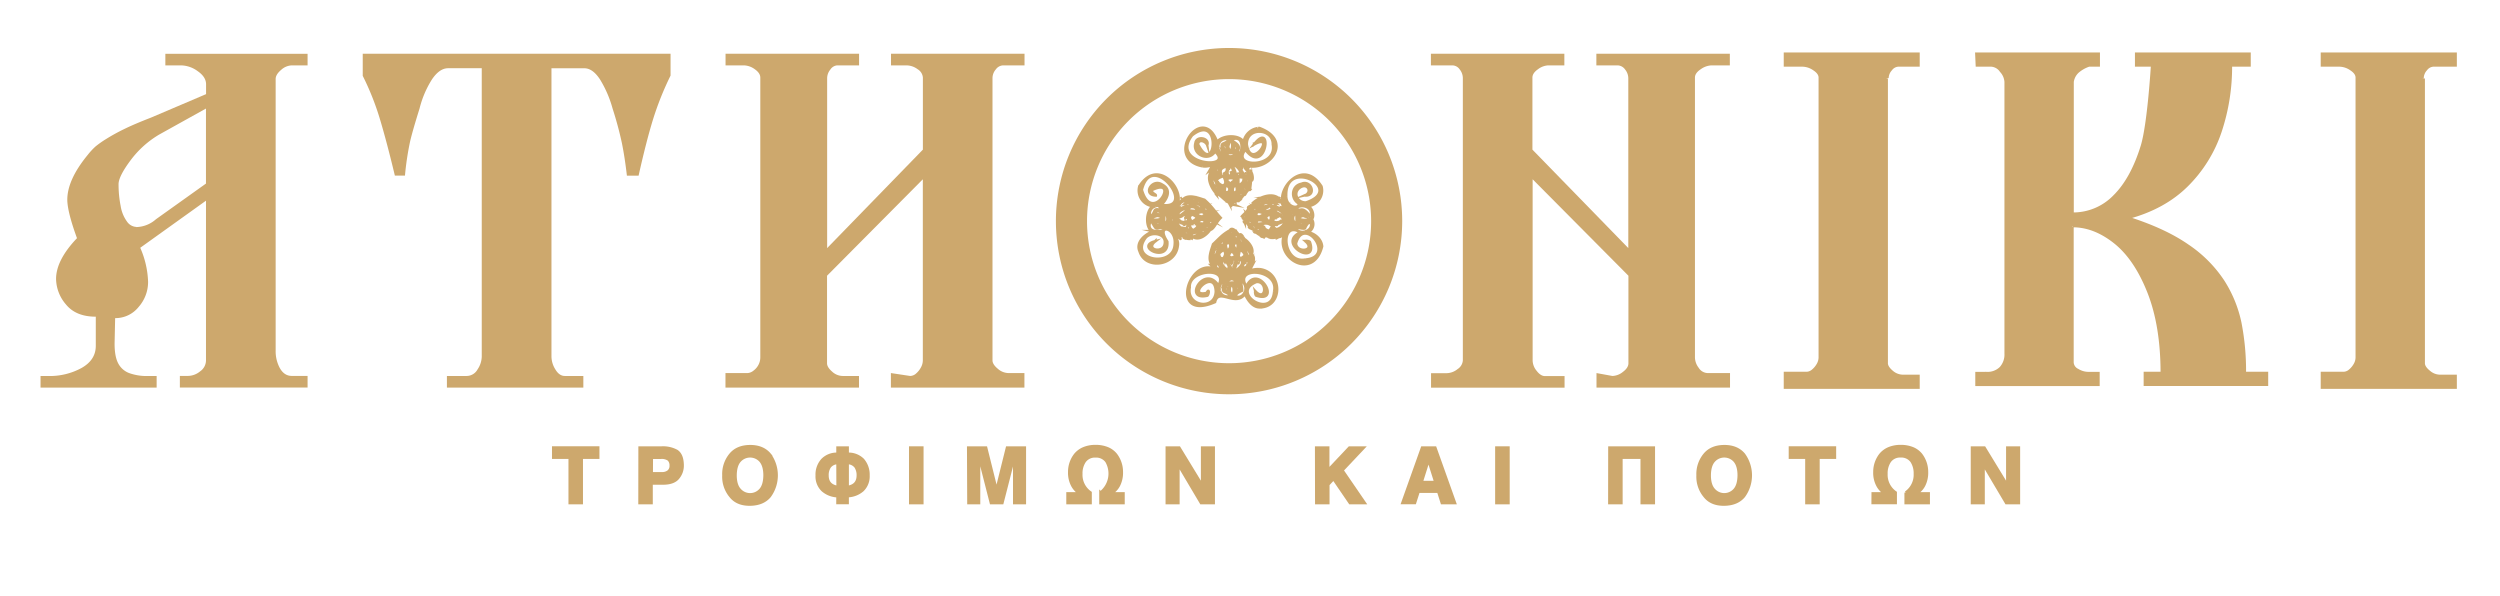
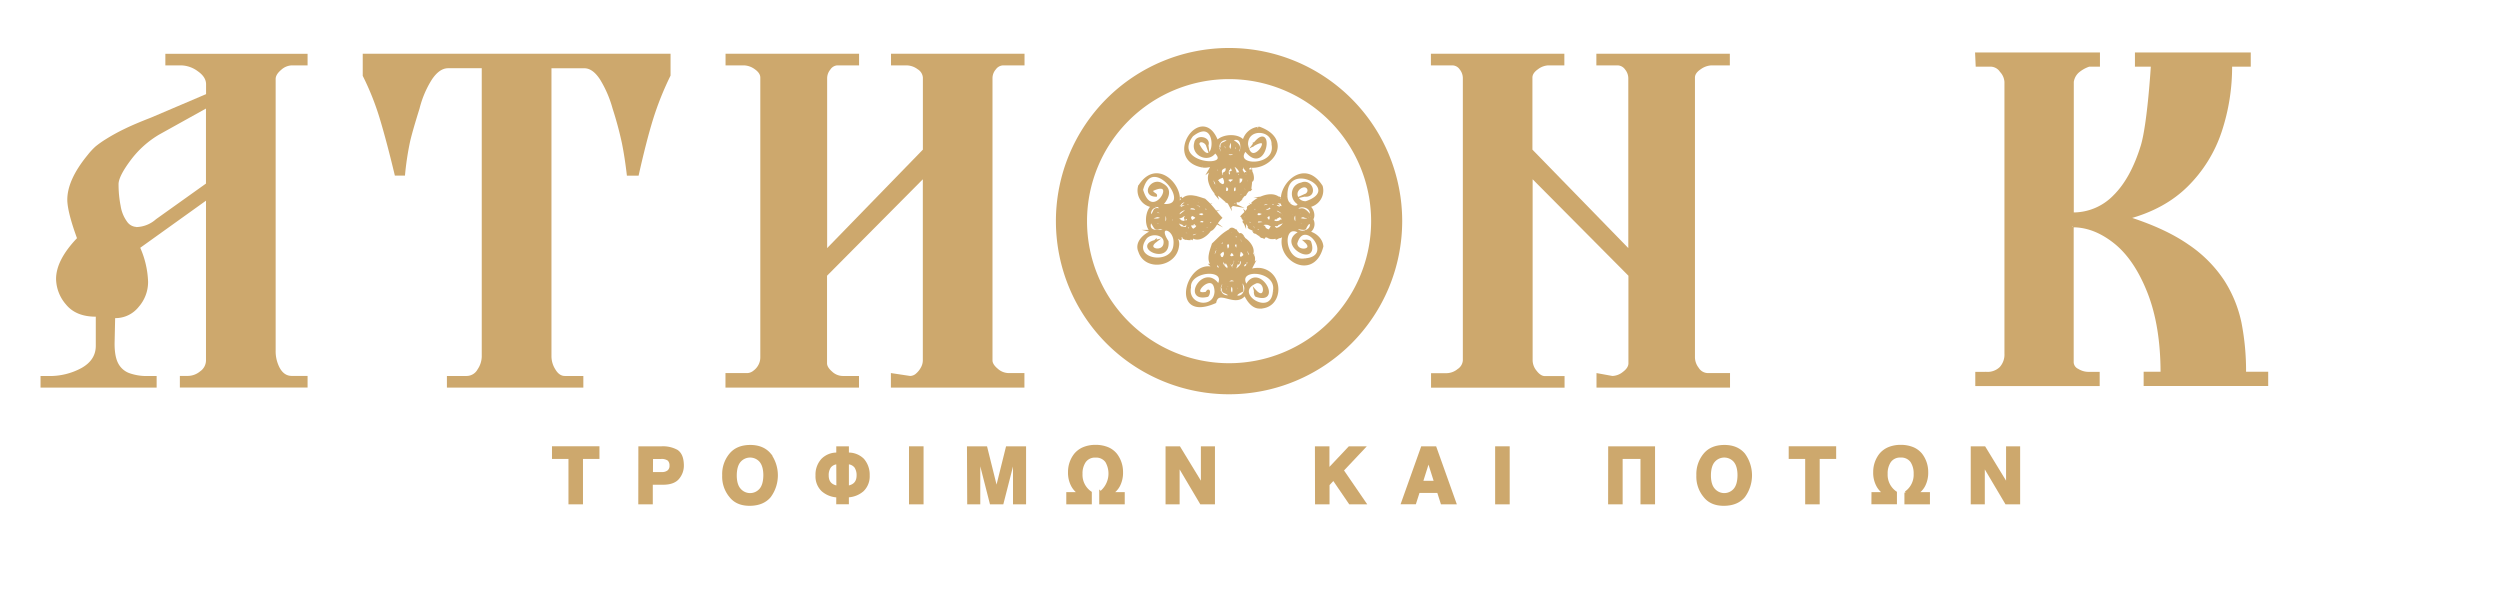
<svg xmlns="http://www.w3.org/2000/svg" id="Layer_1" data-name="Layer 1" viewBox="0 0 956 228">
  <defs>
    <style>.cls-1,.cls-2,.cls-3{fill:#cda86d;}.cls-2,.cls-3{stroke:#cda86d;stroke-miterlimit:10;}.cls-3{stroke-width:8px;}</style>
  </defs>
  <path class="cls-1" d="M69.28,147.71v-3.44H71.9a8,8,0,0,0,4.94-1.86,5.61,5.61,0,0,0,2.43-4.5V75.77L53,94.62l.15.37a34.72,34.72,0,0,1,3,12.76,14,14,0,0,1-3.51,9.32A10.77,10.77,0,0,1,44,121.14h-.49l-.22,10.23c0,3.42.5,6.06,1.47,7.86a8.37,8.37,0,0,0,4.53,3.92,20.21,20.21,0,0,0,7.09,1.12h3v3.44H16v-3.44h2.6a25.88,25.88,0,0,0,12.74-3.12c3.81-2.12,5.75-5.12,5.75-8.92V120.58h-.5c-4.89,0-8.59-1.51-11-4.49a14.83,14.83,0,0,1-3.68-9.41c0-4.67,2.64-9.81,7.85-15.28l.22-.22-.11-.3c-2.3-6.26-3.53-11-3.67-14.14-.13-5,2.46-10.84,7.69-17.2a25.56,25.56,0,0,1,3-3.18,38.33,38.33,0,0,1,4-2.77c1.84-1.16,4.09-2.4,6.69-3.69s6.05-2.76,10.31-4.42l21.41-9.19v-4.1c0-2-1.15-3.8-3.4-5.38A11.7,11.7,0,0,0,69.2,24.5H63.73V21.06h53.39V24.5h-5.55a6.92,6.92,0,0,0-4.42,1.87c-1.49,1.26-2.24,2.55-2.24,3.84v104a13.64,13.64,0,0,0,.51,3.92c1.18,4.06,3.24,6.12,6.15,6.12h5.55v3.44ZM60.71,51A37.58,37.58,0,0,0,49.54,61c-3,4.09-4.56,7.09-4.7,9.17a43.54,43.54,0,0,0,.81,8.72,14.44,14.44,0,0,0,2.56,6.17,5.08,5.08,0,0,0,3.94,2.23A12.19,12.19,0,0,0,60,84.21l19.3-13.75V40.66Z" />
  <path class="cls-1" d="M116.62,21.56V24h-5.05a7.39,7.39,0,0,0-4.74,2q-2.42,2-2.42,4.22v104a14.21,14.21,0,0,0,.53,4.06c1.24,4.3,3.48,6.48,6.63,6.48h5.05v2.44H69.78v-2.44H71.9a8.42,8.42,0,0,0,5.25-2,6.07,6.07,0,0,0,2.62-4.89V74.79l-1.58,1.14L53,94l-.64.46.3.73a34.24,34.24,0,0,1,2.93,12.58,13.52,13.52,0,0,1-3.39,9,10.29,10.29,0,0,1-8.19,3.9h-1l0,1-.21,9.76a17.46,17.46,0,0,0,1.53,8.09,8.85,8.85,0,0,0,4.79,4.14,20.53,20.53,0,0,0,7.27,1.16H58.9v2.44H16.5v-2.44h2.1a26.36,26.36,0,0,0,13-3.18c4-2.22,6-5.37,6-9.36V120.08h-1c-4.73,0-8.3-1.45-10.62-4.3a14.37,14.37,0,0,1-3.57-9.1c0-4.54,2.59-9.56,7.71-14.93l.43-.45-.21-.59c-2.28-6.22-3.5-10.93-3.64-14-.13-4.93,2.42-10.61,7.57-16.87a25.36,25.36,0,0,1,2.92-3.12,37.76,37.76,0,0,1,4-2.72,71.7,71.7,0,0,1,6.65-3.67c2.56-1.27,6-2.75,10.29-4.41l21.09-9.06.61-.26V32.19c0-2.17-1.22-4.11-3.62-5.79a12.17,12.17,0,0,0-7-2.4h-5V21.56h52.39M52.15,87.78a12.67,12.67,0,0,0,8.11-3.16L79.35,71l.42-.3V39.81l-1.49.83L60.44,50.56A38.11,38.11,0,0,0,49.14,60.7c-3.08,4.17-4.65,7.25-4.8,9.43v.07A43.61,43.61,0,0,0,45.16,79a14.59,14.59,0,0,0,2.66,6.38,5.53,5.53,0,0,0,4.33,2.42m65.47-67.22H63.23V25h6a11.09,11.09,0,0,1,6.38,2.22c2.12,1.48,3.19,3.14,3.19,5V36L57.68,45c-4.26,1.65-7.72,3.13-10.35,4.43a73.66,73.66,0,0,0-6.74,3.72A38.08,38.08,0,0,0,36.54,56a25.8,25.8,0,0,0-3,3.24q-8,9.72-7.8,17.54.21,4.76,3.7,14.3-8,8.39-8,15.62a15.31,15.31,0,0,0,3.79,9.73c2.53,3.11,6.34,4.67,11.4,4.67v11.15c0,3.62-1.84,6.45-5.49,8.49a25.4,25.4,0,0,1-12.5,3.05H15.5v4.44H59.9v-4.44H56.41a19.67,19.67,0,0,1-6.92-1.09A7.83,7.83,0,0,1,45.23,139q-1.41-2.6-1.41-7.61l.21-9.74A11.33,11.33,0,0,0,53,117.39a14.44,14.44,0,0,0,3.63-9.64,35.09,35.09,0,0,0-3-13L78.77,76.74v61.17A5.14,5.14,0,0,1,76.53,142a7.42,7.42,0,0,1-4.63,1.75H68.78v4.44h48.84v-4.44h-6.05c-2.67,0-4.56-1.93-5.67-5.76a13.35,13.35,0,0,1-.49-3.78v-104c0-1.14.69-2.29,2.07-3.46A6.39,6.39,0,0,1,111.57,25h6.05V20.56ZM52.15,86.78a4.59,4.59,0,0,1-3.55-2,13.67,13.67,0,0,1-2.46-6,42.35,42.35,0,0,1-.8-8.58q.19-3,4.6-8.91a37.17,37.17,0,0,1,11-9.87l17.82-9.91V70.2L59.65,83.83a11.69,11.69,0,0,1-7.5,3Z" />
  <path class="cls-1" d="M171.4,147.71v-3.44h7.11a5.26,5.26,0,0,0,4.53-2.74,9.62,9.62,0,0,0,1.68-5.14V25.61H171.36c-2.38,0-4.62,1.54-6.64,4.56A38.73,38.73,0,0,0,160,41.41c-1.66,5.16-2.89,9.45-3.65,12.74a107.22,107.22,0,0,0-1.89,12.53h-3c-2-8.37-3.9-15.56-5.66-21.37a103.31,103.31,0,0,0-6.52-16.41V21.06H255.86v7.73a118.36,118.36,0,0,0-6.69,16.75c-1.72,5.56-3.54,12.67-5.43,21.14h-3.63c-.52-4.46-1.14-8.48-1.84-11.94a136.46,136.46,0,0,0-3.59-13.35,43.75,43.75,0,0,0-4.83-11.21c-1.94-3-4.09-4.57-6.38-4.57H210.36V136.39a9.94,9.94,0,0,0,1.56,5.13c1.08,1.82,2.45,2.75,4.06,2.75h6.59v3.44Z" />
  <path class="cls-1" d="M255.36,21.56v7.12a119,119,0,0,0-6.67,16.71c-1.69,5.49-3.49,12.48-5.35,20.79h-2.78c-.51-4.29-1.12-8.17-1.8-11.54a134.94,134.94,0,0,0-3.6-13.38,44.18,44.18,0,0,0-4.89-11.35c-2-3.18-4.33-4.8-6.8-4.8H209.86V136.39a10.45,10.45,0,0,0,1.63,5.38c1.18,2,2.69,3,4.49,3h6.09v2.44H171.9v-2.44h6.61a5.74,5.74,0,0,0,5-3,10.06,10.06,0,0,0,1.76-5.41V25.11H171.36c-2.56,0-4.93,1.61-7.05,4.79a39,39,0,0,0-4.83,11.33c-1.67,5.21-2.9,9.51-3.66,12.8A104.51,104.51,0,0,0,154,66.18h-2.18c-2-8.22-3.84-15.29-5.58-21a103.83,103.83,0,0,0-6.49-16.38V21.56H255.36m1-1H138.71V29a102.29,102.29,0,0,1,6.54,16.43q2.64,8.76,5.75,21.73h3.86a109.64,109.64,0,0,1,1.93-12.92c.74-3.21,2-7.46,3.64-12.72a38,38,0,0,1,4.71-11.09q2.9-4.34,6.22-4.34h12.86V136.39a9.1,9.1,0,0,1-1.6,4.87,4.79,4.79,0,0,1-4.11,2.51H170.9v4.44h52.17v-4.44H216q-2.14,0-3.63-2.51a9.44,9.44,0,0,1-1.49-4.87V26.11h12.61q3.18,0,6,4.34a42.86,42.86,0,0,1,4.77,11.09,134.26,134.26,0,0,1,3.58,13.3q1.09,5.4,1.89,12.34h4.47q2.9-13,5.51-21.5a115.91,115.91,0,0,1,6.71-16.77V20.56Z" />
  <path class="cls-1" d="M341.22,147.71v-4.47l6.83,1a4,4,0,0,0,2.7-1.12,8.56,8.56,0,0,0,1.94-2.48,6.24,6.24,0,0,0,.74-2.8V67.35L315.8,105.24v33.67c0,1.17.69,2.34,2.11,3.57a6.54,6.54,0,0,0,4.32,1.79H328v3.44H278v-4.55h8a4.4,4.4,0,0,0,2.64-1.11,6.78,6.78,0,0,0,2.05-2.51,6.57,6.57,0,0,0,.66-2.78V29.66c0-1.31-.78-2.51-2.32-3.59a7.86,7.86,0,0,0-4.47-1.57H278V21.06H328V24.5h-7.85a3.9,3.9,0,0,0-3,1.76,5.81,5.81,0,0,0-1.35,3.6V96.1l37.63-38.68V29.67a4.59,4.59,0,0,0-2.22-3.6,7.78,7.78,0,0,0-4.59-1.57h-5.4V21.06h50.06V24.5h-7.71a4.06,4.06,0,0,0-3.11,1.76,5.64,5.64,0,0,0-1.39,3.59v108c0,1.17.72,2.34,2.18,3.57a6.84,6.84,0,0,0,4.37,1.78h5.66v4.55Z" />
  <path class="cls-1" d="M390.78,21.56V24h-7.21a4.51,4.51,0,0,0-3.49,1.94,6.11,6.11,0,0,0-1.51,3.91v108c0,1.33.77,2.62,2.36,3.95a7.31,7.31,0,0,0,4.69,1.9h5.16v3.55H341.72v-3.39l6.23.94h.15a4.51,4.51,0,0,0,3-1.26,9.09,9.09,0,0,0,2-2.63,6.66,6.66,0,0,0,.8-3V66.13l-1.71,1.73-36.63,36.88-.29.29v33.88c0,1.33.75,2.62,2.28,3.94a7,7,0,0,0,4.65,1.92h5.28v2.44H278.45v-3.55h7.47a5,5,0,0,0,2.95-1.21,7.34,7.34,0,0,0,2.2-2.7,7.05,7.05,0,0,0,.7-3V29.66c0-1.48-.85-2.83-2.54-4A8.38,8.38,0,0,0,284.48,24h-6V21.56h49.06V24h-7.35a4.4,4.4,0,0,0-3.41,2,6.27,6.27,0,0,0-1.45,3.9V97.33L317,95.57l36.63-37.65.28-.29v-28a5,5,0,0,0-2.43-4A8.2,8.2,0,0,0,346.62,24h-4.9V21.56h49.06m1-1H340.72V25h5.9a7.19,7.19,0,0,1,4.29,1.48,4.07,4.07,0,0,1,2,3.19V57.22L316.3,94.87v-65a5.3,5.3,0,0,1,1.24-3.29A3.44,3.44,0,0,1,320.16,25h8.35V20.56H277.45V25h7a7.38,7.38,0,0,1,4.18,1.47c1.41,1,2.11,2.05,2.11,3.19v107.1a6.06,6.06,0,0,1-.61,2.56,6.32,6.32,0,0,1-1.91,2.34,4,4,0,0,1-2.33,1h-8.47v5.55h51.06v-4.44h-6.28a6,6,0,0,1-4-1.67c-1.29-1.12-1.94-2.18-1.94-3.19V105.44l36.63-36.88v69.3a5.6,5.6,0,0,1-.69,2.57,8.12,8.12,0,0,1-1.82,2.34,3.56,3.56,0,0,1-2.32,1l-7.38-1.11v5.55h51.06v-5.55h-6.16a6.33,6.33,0,0,1-4.05-1.67c-1.33-1.11-2-2.17-2-3.18v-108a5.16,5.16,0,0,1,1.28-3.28A3.6,3.6,0,0,1,383.57,25h8.21V20.56Z" />
  <path class="cls-1" d="M611,147.71v-4.45l5.5,1h0a7.17,7.17,0,0,0,4.4-1.67c1.51-1.14,2.28-2.38,2.28-3.68V105.24L585.53,67.35v70.51a7,7,0,0,0,1.64,4.21c1.11,1.46,2.29,2.2,3.5,2.2h7.07v3.44H547.68v-4.55h5.55a7.26,7.26,0,0,0,4.41-1.67c1.49-1.16,2.25-2.39,2.25-3.68v-108a5.86,5.86,0,0,0-1.28-3.58,3.94,3.94,0,0,0-3.22-1.77h-7.71V21.06h50.06V24.5h-5.69a7.39,7.39,0,0,0-4.18,1.57c-1.56,1.08-2.34,2.29-2.34,3.6V57.42L623.16,96.1V29.86a5.79,5.79,0,0,0-1.34-3.59,4.08,4.08,0,0,0-3.21-1.77H611V21.06H661V24.5h-6.52a8,8,0,0,0-4.36,1.56c-1.62,1.07-2.44,2.29-2.44,3.6v107.1a7.22,7.22,0,0,0,1.53,4.19,4.65,4.65,0,0,0,3.82,2.21h8v4.55Z" />
  <path class="cls-1" d="M660.51,21.56V24h-6a8.47,8.47,0,0,0-4.63,1.64c-1.78,1.18-2.67,2.53-2.67,4v107.1a7.63,7.63,0,0,0,1.63,4.48,5.12,5.12,0,0,0,4.22,2.42h7.47v3.55H611.45v-3.35l4.91.89.08,0h.09a7.7,7.7,0,0,0,4.65-1.78c1.64-1.24,2.48-2.62,2.48-4.08V105l-.29-.29L586.74,67.86,585,66.13v71.73a7.42,7.42,0,0,0,1.74,4.51c1.21,1.59,2.52,2.4,3.9,2.4h6.57v2.44H548.18v-3.55h5.05a7.79,7.79,0,0,0,4.72-1.78c1.62-1.25,2.44-2.62,2.44-4.07v-108A6.39,6.39,0,0,0,559,26a4.47,4.47,0,0,0-3.62-2h-7.21V21.56h49.06V24h-5.19a7.93,7.93,0,0,0-4.47,1.66c-1.69,1.18-2.55,2.53-2.55,4v28l.28.29,36.63,37.65,1.72,1.76V29.86A6.34,6.34,0,0,0,622.21,26a4.57,4.57,0,0,0-3.6-1.95h-7.16V21.56h49.06m1-1H610.45V25h8.16a3.61,3.61,0,0,1,2.82,1.57,5.34,5.34,0,0,1,1.23,3.29v65L586,57.22V29.67c0-1.14.71-2.2,2.12-3.19a7.06,7.06,0,0,1,3.9-1.48h6.19V20.56H547.18V25h8.21a3.48,3.48,0,0,1,2.82,1.57,5.37,5.37,0,0,1,1.18,3.28v108a4.32,4.32,0,0,1-2,3.28,6.8,6.8,0,0,1-4.11,1.57h-6.05v5.55h51.06v-4.44h-7.57c-1,0-2.09-.67-3.1-2a6.4,6.4,0,0,1-1.54-3.9V68.56l36.63,36.88v33.47c0,1.14-.69,2.23-2.08,3.28a6.73,6.73,0,0,1-4.05,1.58l-6.08-1.11v5.55h51.06v-5.55H653a4.16,4.16,0,0,1-3.41-2,6.71,6.71,0,0,1-1.44-3.9V29.66c0-1.14.73-2.2,2.22-3.19A7.58,7.58,0,0,1,654.49,25h7V20.56Z" />
-   <path class="cls-2" d="M721.44,30V138.91c0,1,.69,2.08,2,3.2a6.47,6.47,0,0,0,4.06,1.66h6.1v4.44h-51v-5.55h8.26a3.77,3.77,0,0,0,2.42-1,8.29,8.29,0,0,0,1.92-2.34,5.51,5.51,0,0,0,.72-2.57V29.66c0-1.14-.74-2.2-2.23-3.18A7.93,7.93,0,0,0,689.31,25H682.6V20.56h51V25h-7.77a3.77,3.77,0,0,0-2.75,1.57,5,5,0,0,0-1.35,3.29" />
  <path class="cls-2" d="M792.48,86.6v52a3.42,3.42,0,0,0,2,2.9,8,8,0,0,0,4.06,1.2h3.88v4.44H755.85v-4.44h3.78a7.2,7.2,0,0,0,5.44-2A7.6,7.6,0,0,0,767,135.2V31.31a6.64,6.64,0,0,0-1.79-4.11,4.89,4.89,0,0,0-3.71-2.2h-5.51l-.2-4.44h46.73V25h-3.69a12.73,12.73,0,0,0-4.31,2.45,6.47,6.47,0,0,0-2,3.86V81.74a21.9,21.9,0,0,0,15.95-6.63q6.75-6.63,10.66-19.35C821.69,47.27,823,25,823,25H816.9V20.56h43.29V25h-7.13a78.4,78.4,0,0,1-4,25.33A52.35,52.35,0,0,1,836.3,70.88q-8.73,8.69-22.68,12.42,14.16,4.49,23,10.65a48.78,48.78,0,0,1,13.55,13.63,47.6,47.6,0,0,1,6.47,15.86,94.76,94.76,0,0,1,1.75,19.22h8.47v4.44H820.23v-4.44h6.47q0-18.12-5.06-30.93T808.73,92.66q-7.86-6.24-16.06-6.24" />
-   <path class="cls-2" d="M926.79,30V138.91c0,1,.68,2.08,2.05,3.2a6.46,6.46,0,0,0,4,1.66H939v4.44H887.94v-5.55h8.27a3.77,3.77,0,0,0,2.42-1,8.26,8.26,0,0,0,1.91-2.34,5.39,5.39,0,0,0,.72-2.57V29.66c0-1.14-.73-2.2-2.22-3.18A8,8,0,0,0,894.66,25h-6.72V20.56H939V25h-8.56a3.77,3.77,0,0,0-2.75,1.57,5,5,0,0,0-1.35,3.29" />
  <path class="cls-1" d="M508.7,91c0-.67,0-.64,0-1.11h0c0,.47,0,.44,0,1.11Z" />
-   <path class="cls-1" d="M508.66,89.93h0c0,.47,0,.44,0,1.11h0c0-.67,0-.64,0-1.11Z" />
+   <path class="cls-1" d="M508.66,89.93h0h0c0-.67,0-.64,0-1.11Z" />
  <path class="cls-3" d="M470,146.77a62.21,62.21,0,1,1,62.2-62.2,62.27,62.27,0,0,1-62.2,62.2m0-120.52a58.32,58.32,0,1,0,58.32,58.32A58.38,58.38,0,0,0,470,26.25" />
  <path class="cls-2" d="M505.55,94.23c-.18-2.71-2.68-4.91-5.35-5.41a3.49,3.49,0,0,0,1.44-5c1.11-1.34.13-4.23-1.42-5a6,6,0,0,0,5.09-7.54c-7.86-12.43-19.77,4.37-13,8.51-3.4-4-2-2.16-1.2.16-2.84-1.75-.8.29-.14,1.83-.58-2.12-5.89-4.91-4.24-1,1.51-2.9,7,3.5,3,1.74,0,.06.33.45.47.65,2.11.85-2.38,2.78-3.27,1.36-.39.09-.41.45-.59.87.84,1.34,4.61-.88,4.65-.74,1.13.36-2.68,4.71-4.21,2.15-1.75,4.11,3.7.92,4.31-1.19-.13.81-2.2,3.13-1.07,2-1.12,1.42,3.13-.71-.59,2.74,1.37,0,2.85-2.38,3.5-3.86C484.27,96.86,501.89,108.82,505.55,94.23ZM489.3,75.83c-.52-.42,0,0,.29.14a1.55,1.55,0,0,0-.29-.14m.54,6.36-.1-.09c.09.05.3.11.1.09m-3.46,3.13s0,0,0-.06,0,0,0,.06m3.36-.75c-.38.14,0,0,.17-.17a1.37,1.37,0,0,0-.17.17m-2.94,2c0-.17.17.14.2.14a.48.48,0,0,0-.2-.14m2.63,3.32c-.18.08.24-.23.31-.31-.1.1-.19.21-.31.31m.85.45,0,0s.11-.09,0,0m1-.61-.41.27c.12-.06.48-.47.41-.27m7.51-1.14c-1.75.77-5.62-2-2.09-1.43-1.38-1.45,1.2.72,2.3.14,2.26-5.21,4.1.49-.21,1.29m1.37-.09-.08,0Zm-2.81.33c-.4-.05-.75-.49-1.13-.67a9.88,9.88,0,0,0,1.13.67m-1.53-7.43c-.17,1,.31,3.86-.33,4a2.27,2.27,0,0,1,.33-4m-.63.2c.12-.07.4-.39.41-.26a2.33,2.33,0,0,0-.41.26m.63,3.73c0,.06,0,.24,0,.24a2.12,2.12,0,0,0,0-.24m-1.55-3.36c-.07-.53.27-.66.24-1.15,1.06,0,.27.93-.24,1.15m.12,2.91c.1.49.64.54.72,1-.59.45-1-.45-.72-1m1.66-3.72c0-.08.08-.08.14-.09s-.08.08-.14.09m1.12,0c5-.52-.81,1.41.29,1C495.13,83.56,497.4,80.61,497.21,81.08ZM500,82.91c1.94,1.43-3.22,1.61-3.25.39.13-.44,2-.86.73-.6,1.37-.44.88.19,2.52.21m.5.48c0,.08.15.08.18.18s-.13-.12-.18-.18m-3.81,1.72c-.88-1.41,1.69.34,2.52-.06a7.49,7.49,0,0,1-.84-.18c2.33.28-1,2.08-1.68.24m4.38-2.29c-1.83-2.53-3.07-3.23-4.51-2.24.76-1.14-1.3.56-1.46-.28,1.74-2.93,7.6-1.32,6,2.52m-3.76-4.65s0,0,.05,0,0,0-.05,0m2.24-.33a2.75,2.75,0,0,1,.58,0l0,0m-8.82-.93c-.05-.2-.08-.37-.12-.53,0,.12.2.54.12.53m.49-1.84c-.64-15.18,22.94-2.79,7.62,2.36-3.14.25-5.15-3.35-2.67-5.47,3.11-2.47,5.23,1.34,2.32,2.77,4.43.25,2.31-6.1-1.4-4.43-3.85.7-4.25,5.75-1,7.54,0,2.45-4.88,1.37-4.87-2.77m7.5-.53a.62.62,0,0,1-.22.1l.22-.1m-5.45,10.65c.32.79,0,2.35-.95,2,.58-.39.28-1.65.95-2M493.13,83c.07-.31-.15-.92.11-1,.11.14.35,1.1-.11,1M493,84.39c-.1-1.56.67.34,0,.45m0-3.35v-.23c.05.09.19.47,0,.23m1-.65c-.28-.1-.21,1.37-.62-.33-.89-1.51.94.28.22-.58.24.21.63.57.4.91m-1,.62a.56.56,0,0,1-.14-.53c0,.18.09.35.14.53m-.29-.84a.71.71,0,0,0,0-.14c0,.11.18.33,0,.14m-2.79-3.44a3.39,3.39,0,0,1,1.18.87,5.46,5.46,0,0,0-1.18-.87m1.5,9.93a2.17,2.17,0,0,0-.3.08c.09,0,.36-.22.3-.08m-.05-7.42a3.07,3.07,0,0,0-.17-.42c0,.11.36.5.17.42m.88,7.38a6.06,6.06,0,0,0,.75-2,2.9,2.9,0,0,1-.75,2m6.9,12.21c-8.87,1.69-9.76-15.43-1.86-10.43-9.42,4.27,6.9,13.33,3.59,3.69-.26-.43-2.3-.6-1.46-.11,3.71,3.52-3.6,4.54-3.85.65,3-11,15.62,5.28,3.58,6.2m.31-7a.38.38,0,0,1-.28-.09c.12,0,.18.07.28.09m5.34,2.6v-.12S504.9,94.91,504.82,94.88Zm-16.8-9c.13,0,.18-.18.37-.12.18.29-.42.33-.37.12M472.94,66.57a.43.43,0,0,1,0,0s0,0,0,0m-12.92-3c2.63.43,4.44-1.61,2.53,1.65.95-.68,2.38-2.8,3.89-3.22-3.43,2.5-3.1,3,.29.93-1.83,2.92-.07,1.22,1.74.38-2.28.67-4.9,5.81-1.27,4.17-.05-.63-1.46-2.69.93-3.55.52-.2.94-.9,1.29-1,.72.18-.89,2,0,1.48,1.73-2.16,2.1.63,2.38,2.57-.95.41-.38.7.31.92,1.4-.75-.89-4.54-.75-4.55.34-1.13,4.81,2.6,2.21,4.12,4.15,1.74.95-3.63-1.23-4.22.84.12,3.22,2.16,2,1,1.59,1.42-1-3.49,2.79.7.2-1.43-2.41-2.89-3.91-3.55,8.86,7.88,23.42-6.88,8.36-12.44a6.41,6.41,0,0,0-6,5.27c-1.86-2.87-8.05-2.61-10.17,0-5.58-15.25-20.72,6.6-5.43,9.36m2.79,1.34c-.42.5,0,0,.15-.28a2.49,2.49,0,0,0-.15.28m6.49-.53-.08.09c0-.07.12-.3.08-.09m2.75,3v.43c-.05,0-.11,0,0,0m-.32-3.29c.17.38-.05,0-.16-.16.05.05.1.11.16.16m2,2.88c-.18,0,.16-.17.16-.2a.45.45,0,0,0-.16.2m3.4-2.58c.06.18-.24-.23-.32-.31.1.12.22.2.32.31m.46-.83c.05.08,0,0,0,0l0,0m-13.67-1-.56.11c.16,0,.56-.21.56-.11m.28,1.33a3.38,3.38,0,0,1,.9-1.16,4.58,4.58,0,0,0-.9,1.16m2.56-1.42a3.36,3.36,0,0,0-.42.16c.09,0,.49-.33.42-.16m.95-1.32a.39.39,0,0,0-.15,0c.1,0,.34-.18.15,0m-.12-.62c-1,.53-.84.08-.13-.49a1.39,1.39,0,0,0-.45.28C467.66,59.81,469.38,60.72,467.59,60.92Zm.43.48c.19,0,.36-.08.54-.12a.63.63,0,0,1-.54.12m.58-.15-.24,0c.09-.07.49-.19.24,0m-.73-1.48c0-1,.94-.26,1.18.23-.55.07-.68-.26-1.18-.23m.42-4.6c.94-.49.9,3.13,1,1.71,1.16,2.59-2.6-.43-1-1.71m.11,3a2.63,2.63,0,0,0,.27.41C468.59,58.47,468.25,58.18,468.4,58.17Zm-.18.09c-.08,0-.08-.08-.11-.14s.09.08.11.14m.82,2.79c.15-.11,1.13-.33,1.07.11-.32-.06-.94.15-1.07-.11m-.58-2.57c1,.17,3.94-.31,4,.32a2.36,2.36,0,0,1-4-.32M472.05,56c.29-2.27,2.11,1,.24,1.66-1.42,1.36.69-4-.24-1.66m.67,2.5a1.19,1.19,0,0,1-.26,0h.26m-1.78,2.31c-.05-.41,1.11-.3,1.07,0Zm1.07-.91c.5-.09.55-.62,1.07-.7.47.59-.47,1-1.07.7m2.4,3.22c0-.09-.23-.37-.07-.29a1.23,1.23,0,0,0,.07.29m-.12-1.1a6,6,0,0,0-2-.73,2.9,2.9,0,0,1,2,.73m.09-.61c-.4-.57-1.69-.28-2-.93.78-.32,2.41,0,2,.93m2.86,1.93c-.09-.13-.45-.45-.27-.4l.27.4m4-14.27c0,.07-.08,0-.13,0Zm-5,8.18c7.87,10.47,10.79-11.77,3.28-2,8.68-4.87-1.07,10.49-2.77,0-.15-6.87,10.14-6.26,10,0,1.74,9.17-16.2,8.94-10.52,2m3.38-2.3a.29.29,0,0,1-.1.26c0-.1.08-.16.1-.26m-3.9-.71s0,.09,0,.07ZM476,57c-.05.4-.49.73-.67,1.11A11.27,11.27,0,0,0,476,57m-3.72-4c4.64-.41,1.53,9.26,1.14,4.63l-.69.56c3.67-3.44-4.59-4.46-.45-5.19m-1.61.74c.07.05-.12.13-.18.18.09,0,.08-.15.18-.18m-.52.53c1.33-1.49,1.44,3.35.26,3.33-.45-.14-.89-1.94-.63-.73-.28-1.26,0-1.07.37-2.6M466,55.32c.55-3.38,6.79-2.37,1.62-.36-1.52,1,1.59,4.22-.32,2.61,1.17,3.56-2.42-.34-1.3-2.25m-.45-1s0,0,0,0l0,0M465.26,57s0,.05-.06.05,0,0,.06-.05m-9.42-5.25c11.48-9.07,9,16.56,2.26,3.4.36-2.24,3-1.05,3.54.29.94-2.69-4.13-3.65-4.48-.74-1.28,4.45,5.07,7.29,7.48,3.24,7.79,7.21-17.56,5.19-8.8-6.19m5.66,3.39a.4.4,0,0,1,.1.22,1.47,1.47,0,0,0-.1-.22m11.88,11.47c-.11.09.07-.51.22-.1-.13-.12-.27-.07-.22.1M488.5,90.44a6.24,6.24,0,0,1-2.34.27,1.51,1.51,0,0,0,.55.19c-.8.1-.67-.3-.58-.93.31,1.89,3.82-.71,4.12-1.83-1.22.32-2.3,2.43-3.78,1.13-.63.48,1.89-.85.95-.53.29-.08.58-.16.27-.17-2.45.55-1.06-1.07-1.22-2.16-2.27,6-7.41-2.15-1.25-.82.76.7,2.56.58,2.33-.12-3.27.07-.18-2.26.71-2.37-1.45.79-3.31-2.75-1.21-2.19s.07-.59-.91-.64c-7.27,3-2.3-6.78.11-.68,1.1-.11-2.22-2.48,1.67-1.81-.89-.8-2.48-.55-1.26-1.25,6.26,2.41,2.23-1.55-.24-.78-.29-1.41,2.47.35,2.48,0-2.86-2.35-8,.1-9.82,1.9.67.85-1.58,1.08-1.79,1.68.41,1-1.46,2.33-2.37,3.4,1.8,1.68,2.43,4.21,4,4.53.79,1.37,4.08,4.43,6.61,2.46-2,0-2.66-1.79-3.56-1,1.06-.8-1.46,0-1.31-.45-1.25-.93,1.25-1.66,1.35-.27.15.33.34-.11.66-.11,1.24.61,5.08,1,2,2.38.81,1,3.43.87,3.83-.14m-2.26-.5.11.44c-.13,0-.13-.24-.11-.44m.19-2.73c0-.06.05-.15.1-.2a.87.87,0,0,0-.12.29s0-.06,0-.09M488,83.42h.24s-.39,0-.24,0m-.25-1.65c.07,0,.14,0,.2.09S487.63,81.76,487.77,81.77Zm-.09-3.62c.59.22-.31-.08-.5-.1l.5.1m.79-2.09s.16.06.2.11c-.11-.06-.52-.22-.2-.11m-11.63,10.5h0m6.91,4.21c-.34,0-.6,0-.71-.24.31,0,.7-.06.71.24m-.83-.24c-.29,0-.58,0-.59-.23.29,0,.57,0,.59.23m-.84-.4s.14,0,.13.06-.16.08-.13-.06m1.5-4.9c0-.08-.1-.13-.14-.2s.27.13.14.2m1.84-3.44c1.71,2-.5,4.46-2.47,2.15-1.63-.8,1.13-2.12,2.47-2.15m-1.87-.06c-1.25.78-2.22,1.81-3.42.27.66.23-.19-1.62,2.46-.69.61-.07-1.12-1.56-1.53-1,.67-.54,2,.75,2.49,1.4m-5.72,1.63a10.41,10.41,0,0,1,.94-.7c-.14.07-.47.4-.24.43,2.79.34.4.49-.07.61.4,1,1.74.29,2-.52.14,1.44-1.95,1.43-2.59.18m.77,1c-.37.12-1.77-.22-.57,0m1.54-3a1.79,1.79,0,0,0,.25.41c-.12-.13-.48-.22-.25-.41m.84,1.84c-.48-.32-1-1-1.59-.55.53-.79,1.33.27,1.59.55m-1.54-2a1.09,1.09,0,0,0-.22-.17c.07,0,.25,0,.22.17M481.35,79l.22,0c-.05.11-.13.08-.22,0m.4.62s-.15-.11-.12-.12a.68.68,0,0,1,.12.12m3.3-3.72c.17.13-.22,0-.29,0a1.43,1.43,0,0,0,.29,0m-2,.23a.42.42,0,0,1-.24.09c.1,0,.15-.07.24-.09m-.44,1.59c0,.09-.07,0-.11,0s.06,0,.11,0m-1.26-.06c-.19.24-.93.15-.91-.13.26.08.71,0,.91.13m-1.2.19c2.37-.14,1.14-1.47,1.36-1.49,0,1.56,5.51-1.27,2.54-.91C489,75.9,481.12,78.83,480.14,77.84Zm-.06-.06-.36.1c.12-.1.23-.17.36-.1M477.71,80a4,4,0,0,1,1.13-.31c-.71.27-1.58.59-.61.92,1.61-1.05.84-1.42,2.41-1.09a1,1,0,0,0-.3-.18c1.93,1.52-3.55,1.46-1.39,1.62-.48-.07-2.14-.65-1.24-1m-1,1.85a.85.85,0,0,0,.21.31c-.08-.08-.43-.23-.21-.31m-1.12,3s.14-.35.14-.37a2.61,2.61,0,0,0-.14.37m-.5-1.52c.23-.3,1.46-.48.86-.45,2.25-.57.52,2-.86.45m2.19,1s0,0,0,0Zm-1.31.71c-.29.18-.34-.39-.12-.35C475.9,84.85,476,84.89,476,85.07Zm.18-.92c.07,0,.45-.29.47,0-.07,0-.45.28-.47,0m.95,1.57c-.08-.42.3-.41.47-.18-.14-.45-.76-.43-.82-.9,2-1.15,2.95,1.94.35,1.08m.68.15s-.09,0-.09,0h.09m1.7,2.75c-.12-.36.24.17.68.36a1,1,0,0,1-.68-.36M478,87.13a1.07,1.07,0,0,0,.18.19c-2-1.29,2.24.74-.07-.89,3.31-1.15,2.83,2.74-.11.7m3.36-.4c.06-.47,2.93-1.55.82-1.24-1,.14-2.05.25-1.55-.83-1.7.14-.45,1.29.43,1.83-5.31-3.22,6.94-3,.3.24m7.17,4.13a3,3,0,0,1-.8.38c.28-.12.5-.35.8-.38m-31.8-2.33c1.18-.4,3.41-1.58,1.17-2.18.2,1.23-3.48,2.24-1.17,2.18M458.94,87s0,0,0,0l0,0m-1-6c2.38-.76-1.26-3.27-2.12-1.85,1.13,0,1.78.5,2.12,1.85m.2-.73c-.06,0-.13.18-.16.11a.91.91,0,0,0,.16-.11m14-14.11c0-.13-.17-.17-.11-.36.29-.17.34.4.11.36m-2.32-1.32c-.8.56-.35,2.21,0,2.79-4.13,1.48,2-6.31,0-2.79m8,.74c0-.14,0-.33.13-.35s.23.38-.13.35M465.7,69.07c-1.18-.24.2,2.46.76,2.77,2.69-.84-1.23-1.26-.76-2.77M467.46,71c.07,0-.08.11-.11.15s.08-.1.11-.15m6.19.07c.53,2.33,2.82-1.29,1.9-2.36-.05,1.46-1.64,1.84-1.9,2.36m1,.2s-.5,0-.48,0,0,0,0,0M448.44,86s0,0,0,0v0m4.92-.1c-.28-.09-.08-.3.14-.23-.12,0-.34,0-.14.23m-1.17,4.83c0-.11-.05-.11-.12-.12.15-.32.64.09.12.12m1.24-5s0,0-.05,0,0,0,.05,0m2.12,5.88c1.29-1.75-2.11-2.06,3.3-3,.47.59.39-.71.85-.67.94-.15,1.69.24.88,1,.18.47-2.11-.44-1,.45-.7-.71-2,1-3.56,1.1,2.55,2,5.89-1.22,6.68-2.56,1.59-.33,2.25-2.9,4.09-4.63-2.65-2.9-3.25-4.27-6.21-6.88-2.09-.61-6-2.31-8.09-.27-.07.41,2.84-1.43,2.53,0,.12-2.31-4.56,1-3.86,1.89.72-1.26,2.72-1.49,3.73-1.52.36,1.12-.74.39-1.74,1.33,1.59-.28,2.27-.16,1.59,2,.4-1.06,2.14-3.43,4.8-.83-1.21,3.13-4.63.63-6.25,1.9,2.15-.79,2.51,2.19-.17,2.15,1,0,4,2.38.8,2.3-.07,1.23,2.35.15,3.32-.4,4.86,2.25-1.23,5.24-2.25,1.4-.12,1.05,1.09,2.51-1.3,2-.11.09.11.08.37.18-1.08-.11,1.46.41.91.73-1.73,1.48-2.84-1.6-4.23-.92.67.94,3.74,3.56,4.14,1.64.07.63.23,1-.57.93a1.59,1.59,0,0,0,.54-.19c-3.68-.6-1.74.75.46.59m2-.53c0-.3.4-.23.71-.24-.11.21-.37.26-.71.24m.82-.24c0-.25.31-.25.6-.23,0,.26-.3.25-.6.23m.72-.34c0-.07.08,0,.13-.06,0,.15,0,.18-.13.06m5.37-3.63h0s0,0,0,0M452.38,76.17a1,1,0,0,1,.34-.16c-.1.06-.25.1-.34.16m.72,2.09a3.24,3.24,0,0,1,.76-.21,5.26,5.26,0,0,0-.76.21M455,75.67a.77.77,0,0,1,0,.25,1.41,1.41,0,0,0,0-.25m-1.89,6.19a.51.51,0,0,1,.26-.09l-.26.09m-.3,1.56s.27,0,.29,0-.24,0-.29,0m8.86,5.18c-.22.11-.39.34-.75.38.51-.11.52-.76.75-.38m1.25-1.28c-1.8,1.53-4-1.69.07-.89-2.29,1.6,1.88-.37-.07.89m-1.42-6c.25.19-.13.28-.24.41a1.77,1.77,0,0,0,.24-.41m.18.91a2.43,2.43,0,0,1,.58.38c-1-.51-2.4,1.39-.58-.38m.52-1.13a.57.57,0,0,1,.23-.12c-.06,0-.23.23-.23.12m-1.53,2.11c.9,1.87,3.31.27.43.23-.18-.45,2.28-.1,1.2-.81C464.85,84,460.14,85.13,460.63,83.23Zm2.59,1a.79.79,0,0,1,.32.15c-.12-.06-.87.17-.32-.15m0,1.63s.1,0,.08,0l-.08,0m.93-.16c-.35-.78.7-1.18,0-.64m.23-.92c0-.29.4,0,.47,0,0,.28-.41,0-.47,0m1,.68c0,.06-.1-.26-.16-.33Zm-1.13-2.94c.22.07-.14.23-.21.31a1,1,0,0,0,.21-.31m-.3,1.26c-.12-.65.74-.29,1.05-.25-.48-.08,2.11.72-.14.84-.85.21-.89-.09-.91-.59m.16.76v0Zm.1.73c0,.3-1.3,1.11-.55.68-.91,2.16-2.82-1.92.55-.68m-2.78-4.93a2.86,2.86,0,0,1,1.3.94c1-.32.1-.66-.61-.92,1.72.11,1.58,1-.1,1.27,2.14-.15-3.31-.1-1.4-1.62a1,1,0,0,0-.29.18c.67-.37,1.38-.1,1.1.15m-.18-1.83-.36-.1c.13-.07.23,0,.36.1m-.71-.36c0,.28-.73.37-.91.13.2-.15.64-.05.91-.13m-2.07.14s-.05.07-.1.09.06-.06.1-.09m-.3-1.45a.39.39,0,0,1-.24-.09c.09,0,.14.08.24.09M456,75.89a1.51,1.51,0,0,0,.3,0c-.07,0-.46.14-.3,0m3.51,1.53c-1.65.62-6.14-1.7-2.05-2-3.15-.38,3.16,2.76,2.4.71.34.84-.85,1.38,1.49,1.69-.12.32-1.95.78-1.84-.42m.2,1.57c-.1,0-.17.05-.22,0Zm-.29.5s-.08.08-.11.12l.11-.12m-.65,1.13c.54-.28.74-.78,1.23-.29-.42-.57-2.11.9-1.54,1,2.68-.92,1.79.9,2.47.69-1.15,2-4.91-.38-2.16-1.38m-2.86,4.25c-2.76-2.63,1.26-4,3-1.54-.9.57-1.87,1.89-3,1.54m1.51.32a1,1,0,0,1,.2-.16c-.07,0-.12.25-.2.16m.08,0c1.39-2.62,6.09-.23,2.51,1.25,2-.66.79-2.81.54-1.29.16.77-2,.07-2.6.3,2.56,1.52,1.27,1.12-.45-.26m-3,1.41a.74.74,0,0,1,.12.29.87.87,0,0,0-.12-.29m.18,3.37.11-.44c0,.2,0,.39-.11.44m-2.16.84c.31,0,.51.26.8.38a3.13,3.13,0,0,1-.8-.38m9.39-3.58c0,.35-.22.18-.36.12,0-.14.22-.1.36-.12m-26.11,8.9c2.25,7.19,13.78,5.54,14.57-2.17.46-2.13-1.77-4.51,1-2.76.66,1.51-5.82-8.59-2.65-3.73a6,6,0,0,1-.61-1c.65,1.46,2.15,3.89,3.5,3.84-3.75-3.49.56-1.28-.59-2.75,1.14,1.16-.95-1.16-1.07-2,2,5,8.37,2.23,1.42,1.46-4.26-5.13,1.34.06,3.33-1.68-.18-.42-.21-.77-.58-.88-.9,1.42-5.39-.5-3.28-1.35.79-.81.15-.77-.56-.35-1.72.29,2.74-4.76,4-2,1.66-3.88-3.67-1.08-4.24,1,.89-1.84,2.55-3.46-.4-1.72,2.19-3.36,1.58-3.59-.94-.27,6.73-4.14-5.17-20.94-13-8.51a6,6,0,0,0,5.1,7.54c-2.57,1.92-2.91,8.09-.14,9.81-2.44.86-6.5,3.86-4.87,7.51m15-5.86s-.05,0-.07-.06l.07.06m-.67-.36c-.14-.12-.38-.16-.44-.36a4.94,4.94,0,0,0,.44.36m1.56-.09c-.17,0-.26-.24-.39-.33a3.8,3.8,0,0,0,.39.33m2.54-3.4c0,.09-.15.12-.19.2Zm.44-1.14s0,0,0-.07,0,.06,0,.07m-3.17-.7a.63.63,0,0,1-.37-.23,3.73,3.73,0,0,0,.37.23m-.2-2.53c-.05.05-.14.11-.21.09s.13-.07.21-.09m-.2-4.92a5.78,5.78,0,0,0-1.19.87,3.61,3.61,0,0,1,1.19-.87m-1.28,2.09c-.09.14-.1.37-.24.45a3.88,3.88,0,0,1,.24-.45m.08,7.92c-.1,0-.27,0-.32-.14l.32.14M452,75.6a1.58,1.58,0,0,1-.54.37c.19-.12.37-.27.54-.37m-3.84,11.56c-.92.38-1.27-1.18-.94-2,.66.32.36,1.58.94,2M448,79.68c-.32.51-.42,1.38-.68,1.81-.17-.78-.69-.94.13-1.56-.65.83.09-.07.55-.25m-.1,3.3c-.45,0-.22-.91-.11-1,.26.13.05.74.11,1m.54,1.41c.09,1.31-.68-.63,0-.59m-.54-2.22a1.51,1.51,0,0,1,.11-.32c0,.09,0,.3-.11.32m.12-.12c0-.18.09-.35.13-.53a.62.62,0,0,1-.13.53m.42-.84c-.19.2,0,0,0-.16m1.41-4.08c-.07.15-.05.41-.17.56.06-.2.11-.39.17-.56m-13.24-3.8c3.89-15.74,21.64,8,7.43,5.79,1.56-1.41,4.57-5.63.38-7.76-3.81-2.58-7.66,3.9-2.45,4.12.1-.42-1.6-.81-1.6-2,11.3-5.65.24,13.79-3.76-.16m8.55,9.4c.59-1.61,2.39,2.64.33,3.34-.62.07-.11-2.54-.33-3.34m0,3.55s0-.18,0-.24a2.12,2.12,0,0,0,0,.24m.63-3.76c0-.5,0-.62.41-.21a2.33,2.33,0,0,0-.41-.26m.07-.3c.59-.63.8.3.82.93a1.75,1.75,0,0,1-.82-.93m.71,3.84c.28.6-.12,1.5-.71,1,.07-.51.62-.56.71-1m-4.87-10.3.23.1a1.15,1.15,0,0,1-.23-.1m2,3.63s0,.08-.07,0l.07,0m-2.79-.33,0,0S440.9,77.84,440.92,77.84Zm1,1.08c1.69-1.23,6.13,2.69,2.2,1.1,1.8,2.25-1.41-1.09-2.57.49-2,5-3.1-1,.37-1.59m3,2.2c-.06,0-.09-.07-.15-.09s.14,0,.15.09M442.72,86c-.85-.18-1.42-1.31-.09-1.16a6.51,6.51,0,0,1-.83.18c2.28-.54,4-.22.92,1m-1.86-3c1.55-.38,1.39-.65,2.67-.36a1.38,1.38,0,0,0-.56-.08c4.36,1.2-3.84,2.43-2.11.44m-.49.54c-.13-.08.11-.14.14-.21,0,.09-.14.1-.14.21m3.18-1.47c1.45,0-2.23,0-1.75-.94,1.28-1.59,4.39,2.09,1.75.94m-4,3.88c.4-3.07,1.54.46,2.43,1.26,1.1.58,3.68-1.6,2.3-.14,4.73.34-5.12,3.45-4.73-1.12m5.21,2.11c-.39.18-.74.62-1.14.67a9.21,9.21,0,0,0,1.14-.67m-3.86.32a.19.19,0,0,1-.08,0Zm-2.79,2.47c2.22-2.51,7.85-1.59,7.33,2.17-.39,4.21-7.88,2.47-3.6-.8-8.21,2,5.28,8.67,4.52.13-4.7-7,3.58-5.76,2.87,1.14-.46,8.9-17.73,6.2-11.12-2.64m3.43,1.37c.1,0,.16-.07.27-.09a.33.33,0,0,1-.27.09m-6,2.6,0-.12S435.63,94.89,435.56,94.88Zm23.33-11.51c.08-.89-4.39-2.1-1.91-.78,1.52.91-.23,1.59-.9,2.11A3.59,3.59,0,0,0,458.89,83.37Zm-.36-.12s-.08,0-.13,0ZM455.86,82a.81.81,0,0,1,.41.19Zm-.86-.26c0-1.35,0,.88-.13.9-.62-.34-2.28-.72-2.84,0-2.7,1.36,1.18-1.61,3-1.57m-2.11,4.57c0,.09.05.11.13.12C453,86.24,452.25,85.64,452.89,85.71Zm17.5-14c1.55-1.48,2.36-3.75,0-1.29C468.27,67.68,469.16,70.12,470.39,71.67Zm0-.13c0,.07-.06-.09-.08-.1l.08.1m-1.2-2.37c-.21-.56.09.11.13.18l-.13-.18m5.53,5.47c0,.53-.44,0-.12-.12,0,.08,0,.14.12.12m7.73,8.61c1.58,1.54,3.81,2.3,1.33,0C486.58,81.15,484,82.06,482.47,83.25Zm.06,0c-.08,0,.09-.06.1-.07l-.1.07M485,82.09c.54-.18-.1.08-.18.13.07,0,.12-.09.18-.13m-11.35,18c-.09.3-.35,0-.22-.14,0,.18.05.28.22.14m3.32-31.88c4,3.86.74-6.38,1.51-.17a1.61,1.61,0,0,0,.18-.55c.1.81-.33.64-.95.56,2.24-.59-1.31-3.36-1.68-4.38-.49.86,2.53,2.29,1,3.72.49.56-.9-1.64-.55-.82-.29-1-.27.66.06,1-.58.29-2.16-.47-2.29-.19,3.33.3,1.59,5.91-.71,2.87,0-8.57-.05,1.37-2.71-4.54.74,1.38-2.67,3-2.2,1.14s-.59,0-.64.8c3.09,6.22-6.94,2-.68-.11.5-1-2.86,1.94-1.81-1.44-.94.9-.16,1.69-1.29,1.4,2.66-6-1.62-2-.79.11-1.44.34.34-2.23,0-2.24-2.52,2.52.2,7.38,2,8.88,1.54,0,4.84,5.38,6.51,2.68.88.32,1.4-.85,1.87-1.45.37,1.53,2.15-1.49,1.72-1.09,1.08,0,1.24-2,2.47-1.78-.17.22,1-5.67-.25-4.22-.29,2-1.79,2.13-1,3.15-.72-.83-.24.33-.35,1,0-.14,0-.1-.11-.08-2.53,1,.66-3.32.67-5.21m1.4-1.29c-.21-.65.22.17.3.48a1.78,1.78,0,0,0-.3-.48m-.93,1.81c-.06.13-.25.12-.45.11Zm-3.25-.08c-.05,0-.16,0-.19-.11s.41.16.19.11m-5.95-1.32c0-.06.05-.13.09-.19S468.11,66.56,468.11,66.4Zm-2.92.11c.21-.6-.06.29-.11.48,0-.18.07-.33.11-.48m-2.14-.79c.2-.35,0,0-.05.16a1,1,0,0,1,.05-.16m15,4.63c0,.33,0,.58-.24.69,0-.3-.06-.68.24-.69m-.24.81c0,.29,0,.56-.23.58,0-.29,0-.57.23-.58m-.35.69c.13.13.09.17-.06.13,0,0,0-.13.06-.13m-1.58,2.36c-.1.5.3-.26.34-.36,0,.54-.78,1.1-.34.36m-3.52-3.75c.1.08-.11.13-.17.19s.1-.15.17-.19m-1.63-4.54s0,.22,0,.28A2.61,2.61,0,0,1,470.74,65.92Zm-.05,2.21c2.51.11.94,2.71-.21,3.77-1.1-1.25-2.8-3.8.21-3.77m-4,4.17a1.74,1.74,0,0,1-.12.14s.09-.09.12-.14m-3.79-2.94c0-.12,0-.28.06-.35a1.71,1.71,0,0,0-.06.35m.24,1.68a.58.58,0,0,1,.09.23c0-.08-.08-.14-.09-.23m1.42,2.56c.09-.25,0-.7.13-.9.25.17.15.92-.13.9m.27.34.1.35c-.1-.12-.17-.23-.1-.35m.63-.35c-.29-3.42-2.49.36-.56-2.47-1.74.28-1.36-4.4-1.89-1.35.44-4.83,3.47,2.86,2.45,3.82m-.75-2s0-.12.08-.09-.06.06-.08.09m1.31.91c.09,0,.07.12,0,.21Zm2.1,2.86c0-.06,0-.26.17-.22a1,1,0,0,0-.17.22m.48-.81c-.3-.12.18-.21.28-.33-.11.09-.16.25-.28.33m0-.82c-.49-.46-.4-1.58-.11-2.41-.59.15-1.48,1.13-1,1.68-.49-3.53,4.49-1.6,1.69.91C469.52,73.28,469,73.6,468.57,73.71Zm.48,3.61c-.11-.13.21-.18.27-.29-.09.1-.13.22-.27.29m.32-2.71c1.81-1.79-.14-.41.39.57a2.13,2.13,0,0,1-.39-.57m1.52,3.22c-.12,2.18-.93-.31-.86.14-.69-1.29,1.35-1.49.86-.14m-.15-1.3h0S470.74,76.52,470.74,76.53Zm.56,1.25c0-.07-.29-.44,0-.46,0,.07.29.45,0,.46m-.72-1.63c.35-.57.07.23.15.32a.73.73,0,0,1-.15-.32m1.21-.89c-.52,1-1,.92-1.5,0,.47.89,1.16-3,.85.31.09,0,.14.19.2,0,1-.38.3-1.72-.51-1.92.58-.35,1.77,1.18,1,1.65m.22,3.08-.35-.16C471.74,78.23,472.05,78.32,472,78.34Zm-.12-.38c.08,0,.15,0,.12-.12.65-.08-.06.55-.12.12m1.65-1.7c-.23,0-.16.2-.13.59-.43.08-.43-.3-.2-.46-2.63,2.75-.13-3.81.33-.13m-1.24-1.72c-2.66-2.08.2-5.73,1.65-1.83-.31.13-1.23-2.1-1.32-1.46.8,2.79-1,1.84-.64,2.73.87.92,2.95-2.24.31.56m.75,1.73a.28.28,0,0,0,0-.09s0,.1,0,.09m.31.26v.59m1-1.13c.07,0,.14-.11.19-.17-1.72,2.17,1.12-2-.69-.27-2.27-1.13,2.92-4,.5.44m5.13,11.41c-.13.07-.39.22-.36-.12.14,0,.34,0,.36.12m-6.12,12.73s.2,0,.14.05,0,0,0-.05M489,90.65c-.13.08-.39.23-.34-.12.13,0,.33,0,.34.12m-5.72-4.31c-2.73.43.83,2.91,2.15,2-1.13-.32-2.07-.77-2.15-2m-.72.68s0,0,0,0l0,0m.51-7.69c-2.16,2.8.95.21,2-.16.33-.69-1.4-.5-2,.16m0,1.1c-.16-.15-.18-.14,0,0,0,0,0,0,0,0m3.4.73c1.44.18,4.48,1.65,3.84,2C488.87,81.31,486,83.82,486.47,81.14ZM469.42,98.82c-1.29,0,1,0,.95.13-.35.58-.74,2.22,0,2.79,1.41,2.64-1.63-1.15-1.58-2.92m7.23-1.2c1.16-.09-1.27-5-1.92-2a2.59,2.59,0,0,1,1.92,2m-1.38-2.74c.09,0,.1.05.11,0m3.86,6.32c-.11,0-.11,0-.13.11-.32-.15.11-.61.13-.11m-5.28-1.07c-.16.34.7.49,0,.6m14.3-15h-.06s0,0,.06,0m-20.63,9c-.48.48-1.95,2.36-.76,2.94-.61-1.64,3.47-2.1.76-2.94m1,.82c-.06,0-.09-.09-.13-.15s.09.09.13.15m7.39-4.89c-.34-.59-1.16-1.66-1.48-.58-.66-1.08-2.75-3.62-3.6-2-2.92,1.64-3.81,2.87-6.42,5.31-.61,2.05-2.35,5.91-.26,7.94.41.07-1.47-2.83,0-2.48-2.38.41,3.6,7.7.48.56.87-1.29.27.07,1.32,1.22-.74-2.45,1.39-1.57,2-1.6-3.38-.18-1.9-5.47,0-3.77,1.54,1.08,1.3,2.2.4,3.55.67,2.23.73,1.9.63-.07,2,.07,1.95,1,2.51,2,.8-.65-.29-2.16,1.5-2,1.51-.77.44,1,1,1.1,1.41-.56-1.67-4.3,1.46-5.49,4.12,3.14-1.6,4.53.26,4.47,2.39-1.14.71,2,1.44,1-.09.75,1-1.68.81-2.29.35,2.72.35,3.68-1.51,5.08,1.55-.08,4.06-4,2.18-3.87.61-.06,1-.25.95.56a1.4,1.4,0,0,0-.19-.54c-.81,4.84,1.7-.08-.09-1.34-1.44,3.38-3.29-3.63-2.81-4.49,1.3.06.36,2.26,1.18,1.41-.73.68,1,2,1.12,3.48,2-2.5-1.24-5.78-2.62-6.53.44.43-.15-.36-.25-.62M463.74,101a.6.6,0,0,1-.16-.33,2,2,0,0,0,.16.33m2.14-.7a2.44,2.44,0,0,1-.23-.75,5.54,5.54,0,0,0,.23.75m3.54-.23.09.24A.5.5,0,0,1,469.42,100.08Zm5-1.15a.62.62,0,0,1,.29-.12.93.93,0,0,0-.29.12m4.3,1.93c0-.31.27-.5.38-.78a2.83,2.83,0,0,1-.38.78m-.85-2.11-.45-.11c.2,0,.39,0,.45.11m.52-3.25c.2.11.25.37.24.7-.31,0-.24-.39-.24-.7m-.24-.7c.26,0,.25.3.24.59-.26,0-.26-.3-.24-.59m0-.25a.25.25,0,0,1-.1.15c-.1-.06,0-.18.1-.15m-1.75-2.65a1.7,1.7,0,0,1,.43.79c-.13-.57-.61-.3-.43-.79m-2.05-2.47s0,0,0,0,0,0,0,0m-.68.85c0,.09,0,.09,0,0s0,0,0,0m-.29-.64c-.83.33-1-.72-.54,0m-.24-1.43c.05,0-.27.1-.34.15Zm-.28,1.14c.3,0,1.13,1.27.69.54,2.21.89-2,2.76-.69-.54m-.43-.59c.3,0,0,.4,0,.46-.28,0,0-.38,0-.46m.19,1.83c-.2-.17-.16-.34,0-.52Zm-1.46-2c.32-.76.81-1,1,.91-.91.28-1.4.07-1-.91m1.45,1s0,0,0,0Zm-1.49,1.3c1.29-1.49,2.1,2.46.27,2,.62-.21,1.22-.92.95-1.54-.93-1.26-.25.66-.66,1.11-.48.16-.1-2.24-.83-1.18a4.15,4.15,0,0,1,.27-.41m-.23.45c-.44.56.23,1.09.55,1.56-.27-.25-1.35-1-.55-1.56m-.71-2.15c.14.08.18.2.28.3-.07-.13-.38-.16-.28-.3M469.15,92c.13.09.17.24.28.34-.09-.13-.58-.22-.28-.34m-.31-.59c-.12,0-.13-.15-.17-.21a.78.78,0,0,0,.17.21m-3.36.83-.1.35c-.07-.12,0-.23.1-.35m-.12,1.53c-.32.19-.14-.62-.24-.83.31,0,.24.46.24.83m-1.58,1.5a.47.47,0,0,1-.09.22c0-.09.08-.13.09-.22m-.32,2.19c0-.07,0-.2,0-.29,0,.07.13.46,0,.29m2.13-3.08c.62,1.64-1.76,6-2,2,.55,3,.16-1.62,1.9-1.33.19-.67-1.34-1-1-1.34,1.09,1.1,1.15.25,1.54-1.14.36.17.77,1.92-.42,1.81m-.33.58s.07,0,.09.1-.07-.07-.09-.1m1.31-.9,0-.22c.05.09.05.17,0,.22m.55.05s.08.08.12.12l-.12-.12m-.29-.26c0,.28-.23-.12-.21-.34a.62.62,0,0,0,.18.28c-.34-1.54.05-.77,1.11-2.34-.31-1-.68-.11-.93.6.1-1.71,1-1.55,1.29.1-.46-1.85.55,1.92-1.44,1.7m1.44.91c-.28-.53-.8-.73-.28-1.21-.6.41.91,2.08,1,1.51-.94-2.69,1-1.73.71-2.42,2,1.13-.4,4.8-1.42,2.12m2.47,5.36v.26c0-.14,0,.22,0,.23m1.88-3.05c-2.64,2.7-4.1-1.19-1.57-2.92.58.87,1.91,1.82,1.57,2.92m.32-1.48c-.07,0-.1-.14-.17-.19s.26.11.17.19M473,96c-3.27-2.17,1-5.15.88-3-.65-1.47-2.3.14-.92,0,.81-.1.07,2,.31,2.56,1.56-2.52,1.14-1.24-.27.44m2.38-2.81c-1.77,0-1.92-3.47-.34-1.72-1-2.81.79-.28.34,1.72m12.22-7.47c-.12-.11.53.07.09.21.12-.13.08-.26-.09-.21m-12.51,5.94c.34,0,.19.21.11.35-.13,0-.1-.21-.11-.35m6.41,11.3c-2.95-.24-4.14,1.43-2.73-1.3-.61.56-2.7,3.25-4.94,3.47,1.5-.64,4.13-2.14,3.91-3.54-3.77,4.19-1.19-.73-2.79.7,1.19-1.11-1.18.92-2,1,2.19-.59,5.38-6,1.23-4.22,2.73,1.84-2.2,5-2.23,4.37.13-.87,2.7-5.9,0-4.4,1.49.92-1.07,3.34,0,3.16-.62,2.3-2.83-1.73-1.88.76.56,1.67-5-2.4-2-3.89-4-1.81-1.53,3.19,1,4.11-1.55-.62-3.66-2.68-1.86.14-2.31-.78-4.31-2.17-.16,1.18-11.61-10.19-21.2,19.2-2.43,11,1.34-5.68,7.84,2.08,11.45-3.09.81,1.8,2.7,5.16,5.67,5.09,8.91,0,8.81-13.71-.22-14.58m-3.31-.41a.16.16,0,0,1-.07.07l.07-.07m-.47-.87c0,.16-.23.25-.33.38.1-.13.26-.26.33-.38M476,103.78c-.09.08-.14.14-.24.22.09-.07.16-.15.24-.22m-1.8-4.58c.11,0,.13.14.22.19Zm-1.15-.43s0,0-.08,0h.08m-.72,3.1a.64.64,0,0,1-.23.36,2.41,2.41,0,0,0,.23-.36m-2.58.2a.27.27,0,0,1,.09.2,1.76,1.76,0,0,0-.09-.2m-6.63-.69a1.8,1.8,0,0,1,.38.55c-.13-.19-.28-.37-.38-.55m14.66,1.84c-.13.13-.18.35-.37.43a5.2,5.2,0,0,1,.37-.43m-3.58,3.09c-2.51-.5-.19-.46.72-1.16.56.29-.6.77-.72,1.16m-.43-1.16a2.55,2.55,0,0,1-1,.12,6.18,6.18,0,0,0,2-.73,5.15,5.15,0,0,1-1.05.61m1.1-1.42c-.15.07,0-.19.07-.29a1.77,1.77,0,0,0-.07.29m-1,3.16c-.38.91-.67,0-1.31-.23.41-.35.92.17,1.31.23m-.09,3.58c-.17.82-1.33,1.4-1.18.09.44,1.91.07-1.35-.5-1.89a1.94,1.94,0,0,1,1.68,1.8m-.76-2.41h0m-.46-2.69c0,.3-1.12.41-1.06,0Zm-1.37,1.32c3.65,1.19.61,1.5-1.55,1.39-1.51.14.85-1.54,1.55-1.39m-1.7,4.65c-3.1.1,1.57-4.83.32-1.68.23-1.11-.53.89-.32,1.68m-.81-2.92c0-.06,0-.13.09-.13s-.08.08-.09.13m.21-.43a3.66,3.66,0,0,1,.33-.4C469.11,107.71,469.06,108,468.91,108Zm1.79-2.61c0,.44-.94.22-1.08.11.12-.25.75,0,1.08-.11m-1.08,1.16c-.23.49-1.22,1.29-1.18.24.5,0,.63-.31,1.18-.24m-.35-1.16a.8.8,0,0,1-.34-.11c.1,0,.3,0,.34.11m-.13-.11-.54-.13a.69.69,0,0,1,.54.13m-.87-.27c.2.16,0,0-.13,0h.13m-.19.62c1.45.32.82.39.12.69-.87-.52-1.17-1.19-.12-.69m-.76-1.94c.11.2-.32-.14-.42-.16.15,0,.26.13.42.16m-2.55-1.41a4.77,4.77,0,0,0,.9,1.15,3.39,3.39,0,0,1-.9-1.15m-.28,1.33c0,.08-.4-.11-.55-.12l.55.12m1.34,6s0,0-.06-.06.08,0,.06,0m-.34,2.37s0,.43,0,.31m.48-3.07c-5.37-8.31-13.64,6.12-4.2,3.89.67-.71.77-3-.29-1-8.24,1.81,3.24-10.1,3.53-.52-.35,7.38-11.41,5.61-10-1.62-.54-6.91,15.16-8,11-.75m-3.9,2.25a.74.74,0,0,0,.1-.22.49.49,0,0,1-.1.22m4.48-.2c-1.12-1.9,2.45-5.82,1.3-2.24,1.9-1.63-1.21,1.58.32,2.61,5.16,2-1.08,3-1.62-.37m4.73,1.6c-.1,0-.1-.14-.17-.18s.24.12.17.18m0-.09c-1.3-1.15-1-2-.91-3-.28,1.2.17-.58.62-.71,1.1.34,1,2.88.29,3.76m4.93-1.75c-.82,4.22-6.65,2.4-1.31.2.58-1.11-1.65-3.6-.15-2.26-.55-3.46,2.24.35,1.46,2.06m-.26,1.26,0,.07Zm.63-2.67a8.34,8.34,0,0,0-.68-1.12c.19.38.65.73.68,1.12m5.92,7.92-.13,0S482.55,117.41,482.53,117.49Zm4.79-6.18c-.69,11.2-17.17.48-6.77-3.54,4.27-.37,3.68,7.58-.22,3.81-.49-.84-.32,1.16.11,1.42,9.85,3.23.54-12.77-3.76-3.51-5.12-7.74,12.35-6.91,10.64,1.82m-7.14.15c0,.27-.06,0-.09-.12,0,0,.07.08.09.12M471.08,95c-.88-.11-2.15,4.32-.8,1.86.93-1.49,1.64.24,2.16.89A3.41,3.41,0,0,0,471.08,95Zm-1.37,2.62a1,1,0,0,1,.2-.4Zm1.19-2.49L471,95s-.05.09-.07.13" />
  <path class="cls-2" d="M217.88,175h-6.3v-3.84h17.15V175h-6.3v17.35h-4.55Z" />
  <path class="cls-2" d="M244.61,171.17H253a11,11,0,0,1,5.86,1.32c1.42,1,2.13,2.79,2.15,5.47a7.3,7.3,0,0,1-1.59,4.67c-1.1,1.45-3,2.19-5.6,2.23h-4.69v7.5h-4.55Zm4.58,9.85h3.9a4,4,0,0,0,2.43-.69,2.67,2.67,0,0,0,1-2.26,3.06,3.06,0,0,0-.82-2.3,4.5,4.5,0,0,0-2.93-.76h-3.55Z" />
  <path class="cls-2" d="M276.67,181.77a11.71,11.71,0,0,1,2.68-8q2.58-3.09,7.47-3.12t7.53,3.12a13.57,13.57,0,0,1,0,16q-2.58,3.09-7.53,3.15t-7.47-3.15A11.65,11.65,0,0,1,276.67,181.77Zm4.57,0c0,2.48.56,4.31,1.64,5.49a5.26,5.26,0,0,0,7.92,0q1.56-1.77,1.6-5.49c0-2.48-.56-4.33-1.6-5.53a5.31,5.31,0,0,0-7.92,0C281.8,177.44,281.26,179.29,281.24,181.77Z" />
  <path class="cls-2" d="M320.29,189.72a9.16,9.16,0,0,1-5.73-2.23,7.32,7.32,0,0,1-2.21-5.67,8.38,8.38,0,0,1,2.12-6,7.66,7.66,0,0,1,5.82-2.25v-2.38h3.83v2.38A7.77,7.77,0,0,1,330,175.8a8.72,8.72,0,0,1,2.07,6,7.38,7.38,0,0,1-2.19,5.67,9.2,9.2,0,0,1-5.77,2.23v2.64h-3.83Zm0-12.69a3.89,3.89,0,0,0-3,1.47,5.55,5.55,0,0,0-.89,3.32q0,3.81,3.93,4.41Zm3.83,9.2q3.92-.6,3.94-4.41a5.84,5.84,0,0,0-.88-3.32,3.92,3.92,0,0,0-3.06-1.47Z" />
  <path class="cls-2" d="M348.1,171.17h4.57v21.19H348.1Z" />
  <path class="cls-2" d="M370.27,171.17h6.78l4,16.09h.06l4-16.09h6.76v21.19h-4v-17.7h-.06l-4.53,17.7h-4.32l-4.52-17.7h-.08v17.7h-4Z" />
  <path class="cls-2" d="M408.25,188.69h4.55v-.05a8.09,8.09,0,0,1-2.74-3,10.4,10.4,0,0,1-1.15-5.12,10.71,10.71,0,0,1,2.27-6.7,8.42,8.42,0,0,1,3.12-2.33,11.68,11.68,0,0,1,4.63-.88,12,12,0,0,1,4.7.88,8.16,8.16,0,0,1,3.09,2.33,10.91,10.91,0,0,1,2.23,6.7,10.64,10.64,0,0,1-1.12,5.12,7.76,7.76,0,0,1-2.8,3v.05h4.57v3.67h-8.75v-4a9.26,9.26,0,0,0,2.27-11.94,4.85,4.85,0,0,0-4.19-1.93,4.8,4.8,0,0,0-4.15,1.93,8.09,8.09,0,0,0-1.32,4.79,8.18,8.18,0,0,0,3.55,7.15v4h-8.76Z" />
  <path class="cls-2" d="M446.21,171.17h4.72l8.73,14.32h.06V171.17h4.38v21.19h-4.81l-8.64-14.58h-.06v14.58h-4.38Z" />
  <path class="cls-2" d="M503.33,171.17h4.55v8.62l8.13-8.62h5.5l-8.19,8.68,8.57,12.51h-5.67l-6.3-9.22-2,2.17v7.05h-4.55Z" />
  <path class="cls-2" d="M543.83,171.17h5l7.56,21.19h-5L550,188h-7.56l-1.38,4.32h-4.77Zm2.46,4.93h-.06l-2.61,8.27h5.28Z" />
  <path class="cls-2" d="M572.24,171.17h4.57v21.19h-4.57Z" />
  <path class="cls-2" d="M615.47,171.17h16.92v21.19h-4.57V175H620v17.35h-4.56Z" />
  <path class="cls-2" d="M649.19,181.77a11.71,11.71,0,0,1,2.68-8q2.58-3.09,7.47-3.12t7.53,3.12a13.61,13.61,0,0,1,0,16q-2.58,3.09-7.53,3.15t-7.47-3.15A11.65,11.65,0,0,1,649.19,181.77Zm4.57,0c0,2.48.56,4.31,1.64,5.49a5.26,5.26,0,0,0,7.92,0q1.56-1.77,1.6-5.49c0-2.48-.56-4.33-1.6-5.53a5.31,5.31,0,0,0-7.92,0C654.32,177.44,653.78,179.29,653.76,181.77Z" />
  <path class="cls-2" d="M690.8,175h-6.3v-3.84h17.15V175h-6.3v17.35H690.8Z" />
  <path class="cls-2" d="M716.15,188.69h4.56v-.05a7.93,7.93,0,0,1-2.74-3,10.29,10.29,0,0,1-1.16-5.12,10.77,10.77,0,0,1,2.27-6.7,8.42,8.42,0,0,1,3.12-2.33,11.68,11.68,0,0,1,4.63-.88,12,12,0,0,1,4.7.88,8.16,8.16,0,0,1,3.09,2.33,10.91,10.91,0,0,1,2.23,6.7,10.64,10.64,0,0,1-1.12,5.12,7.81,7.81,0,0,1-2.79,3v.05h4.57v3.67h-8.76v-4a8.28,8.28,0,0,0,3.53-7.15A8.38,8.38,0,0,0,731,176.4a4.85,4.85,0,0,0-4.19-1.93,4.8,4.8,0,0,0-4.15,1.93,8.09,8.09,0,0,0-1.32,4.79,8.2,8.2,0,0,0,3.55,7.15v4h-8.76Z" />
  <path class="cls-2" d="M754.11,171.17h4.72l8.73,14.32h.06V171.17H772v21.19h-4.81l-8.64-14.58h-.06v14.58h-4.38Z" />
</svg>